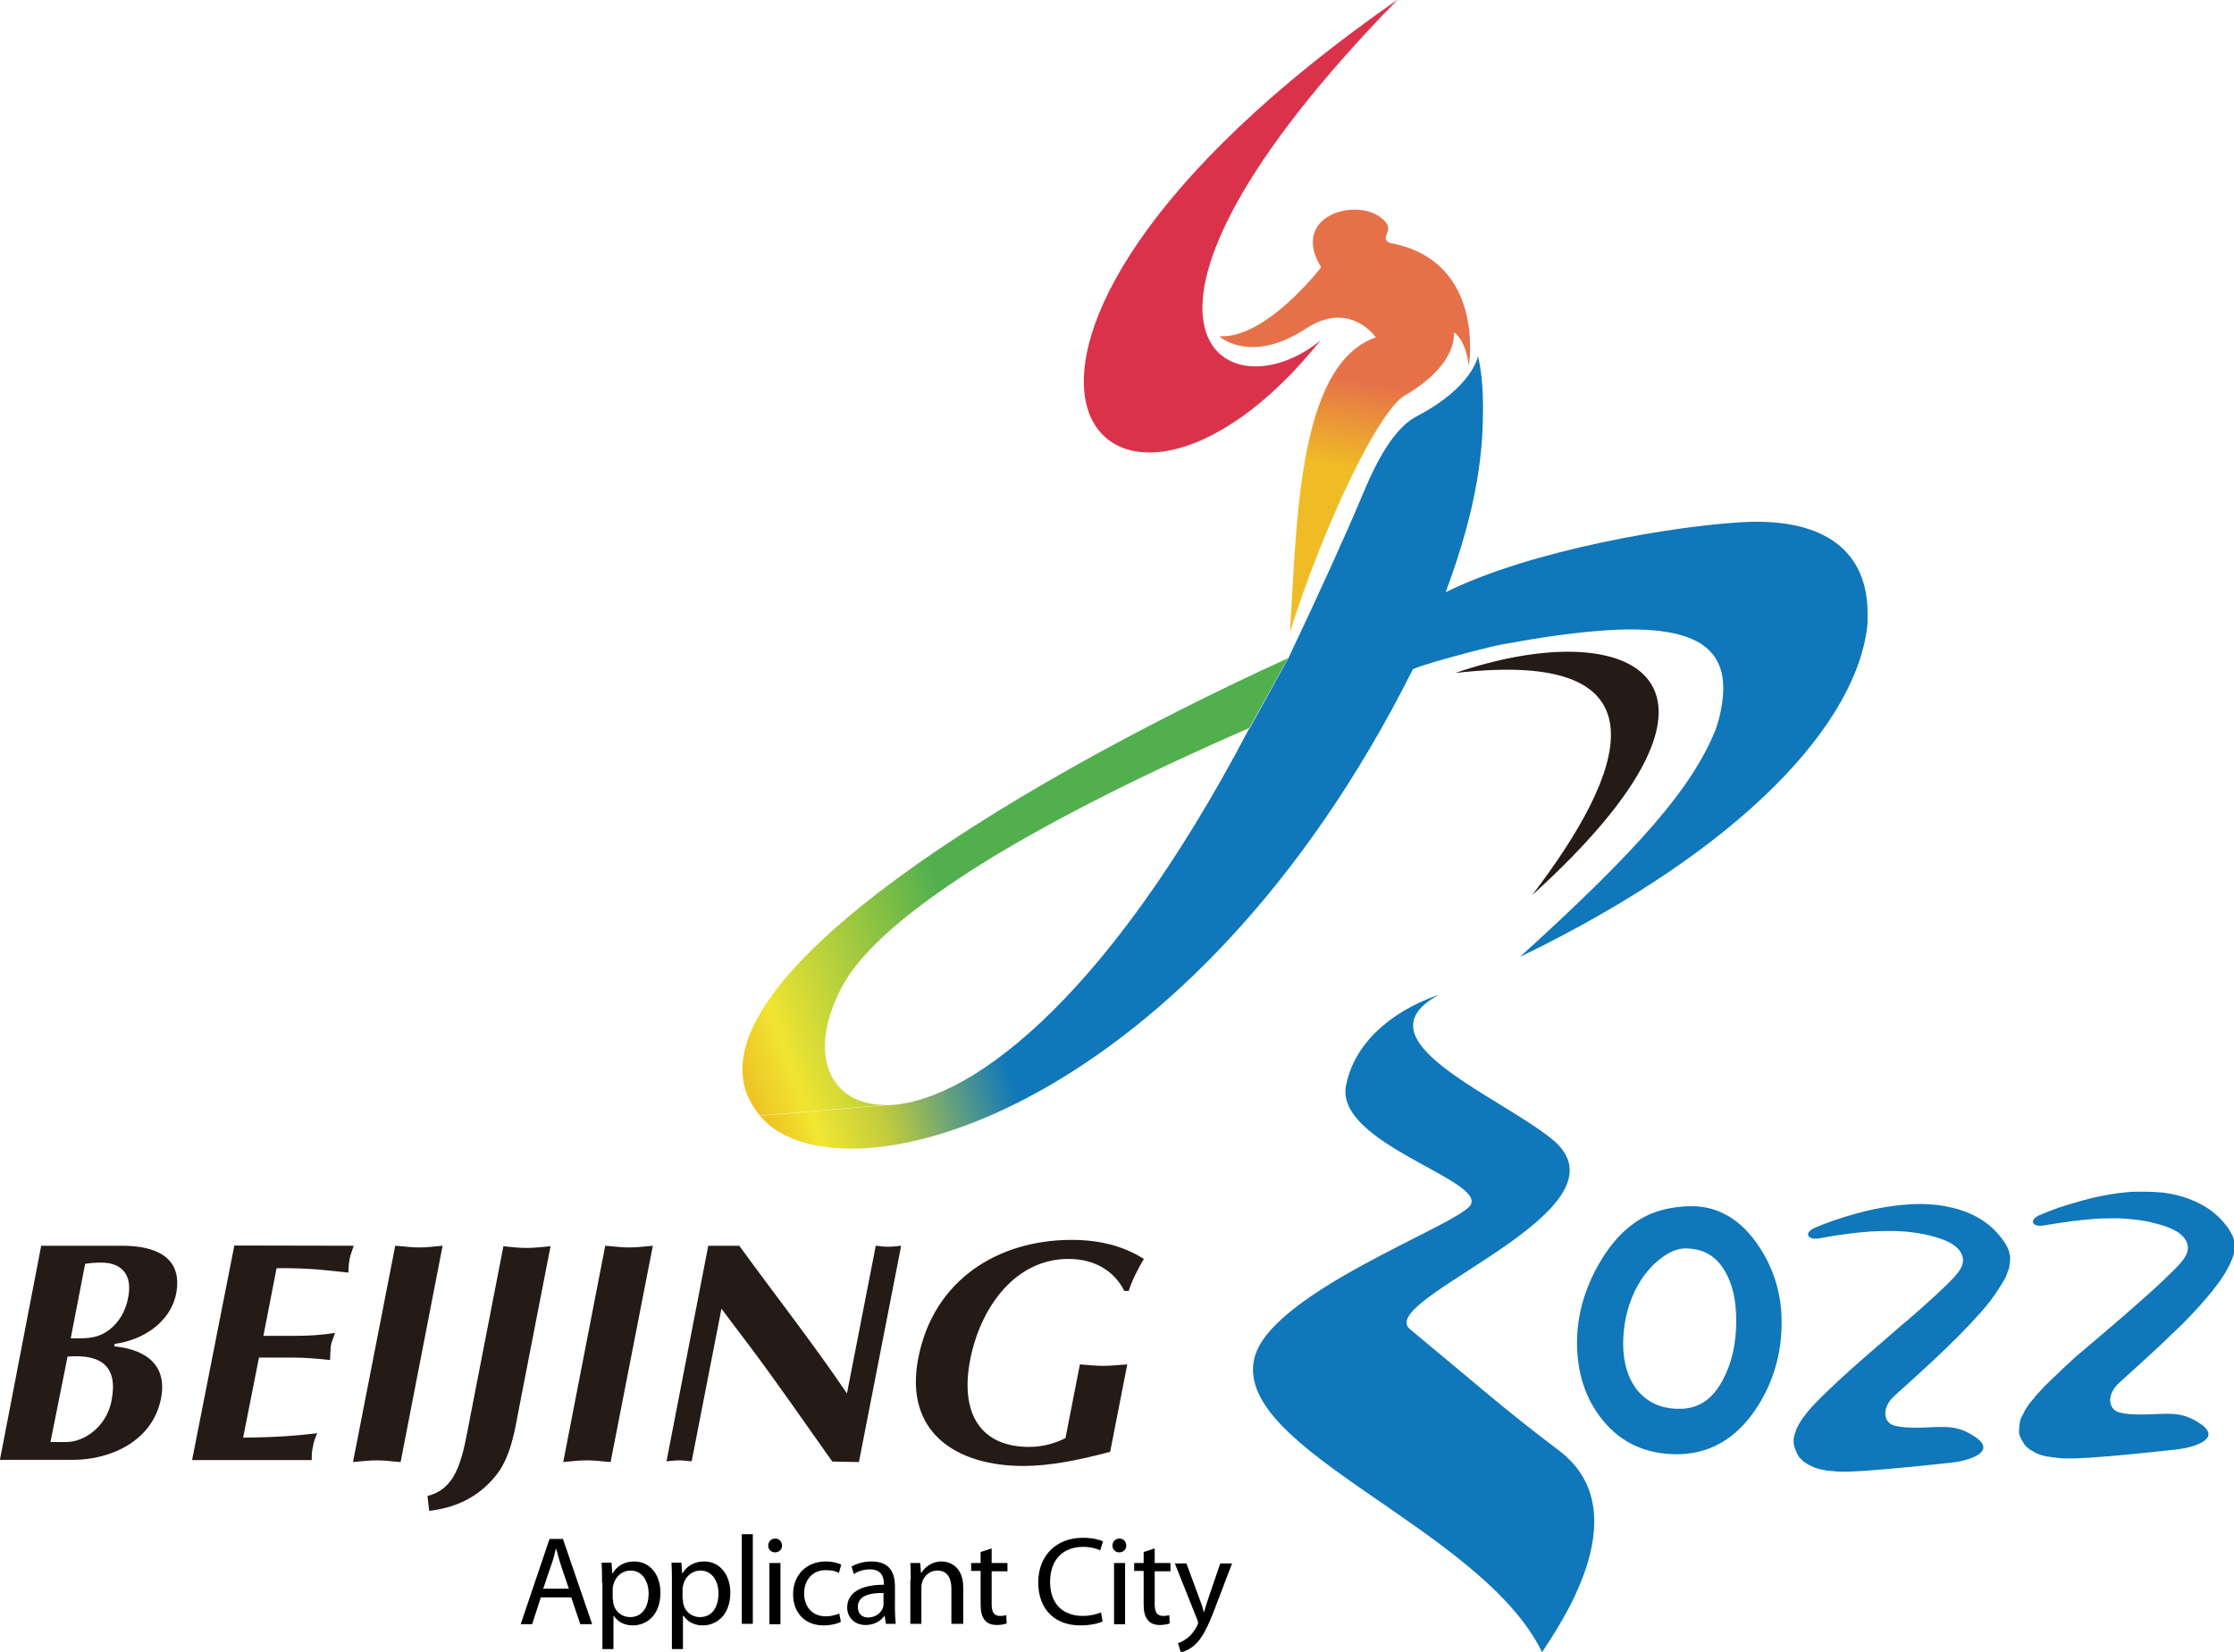
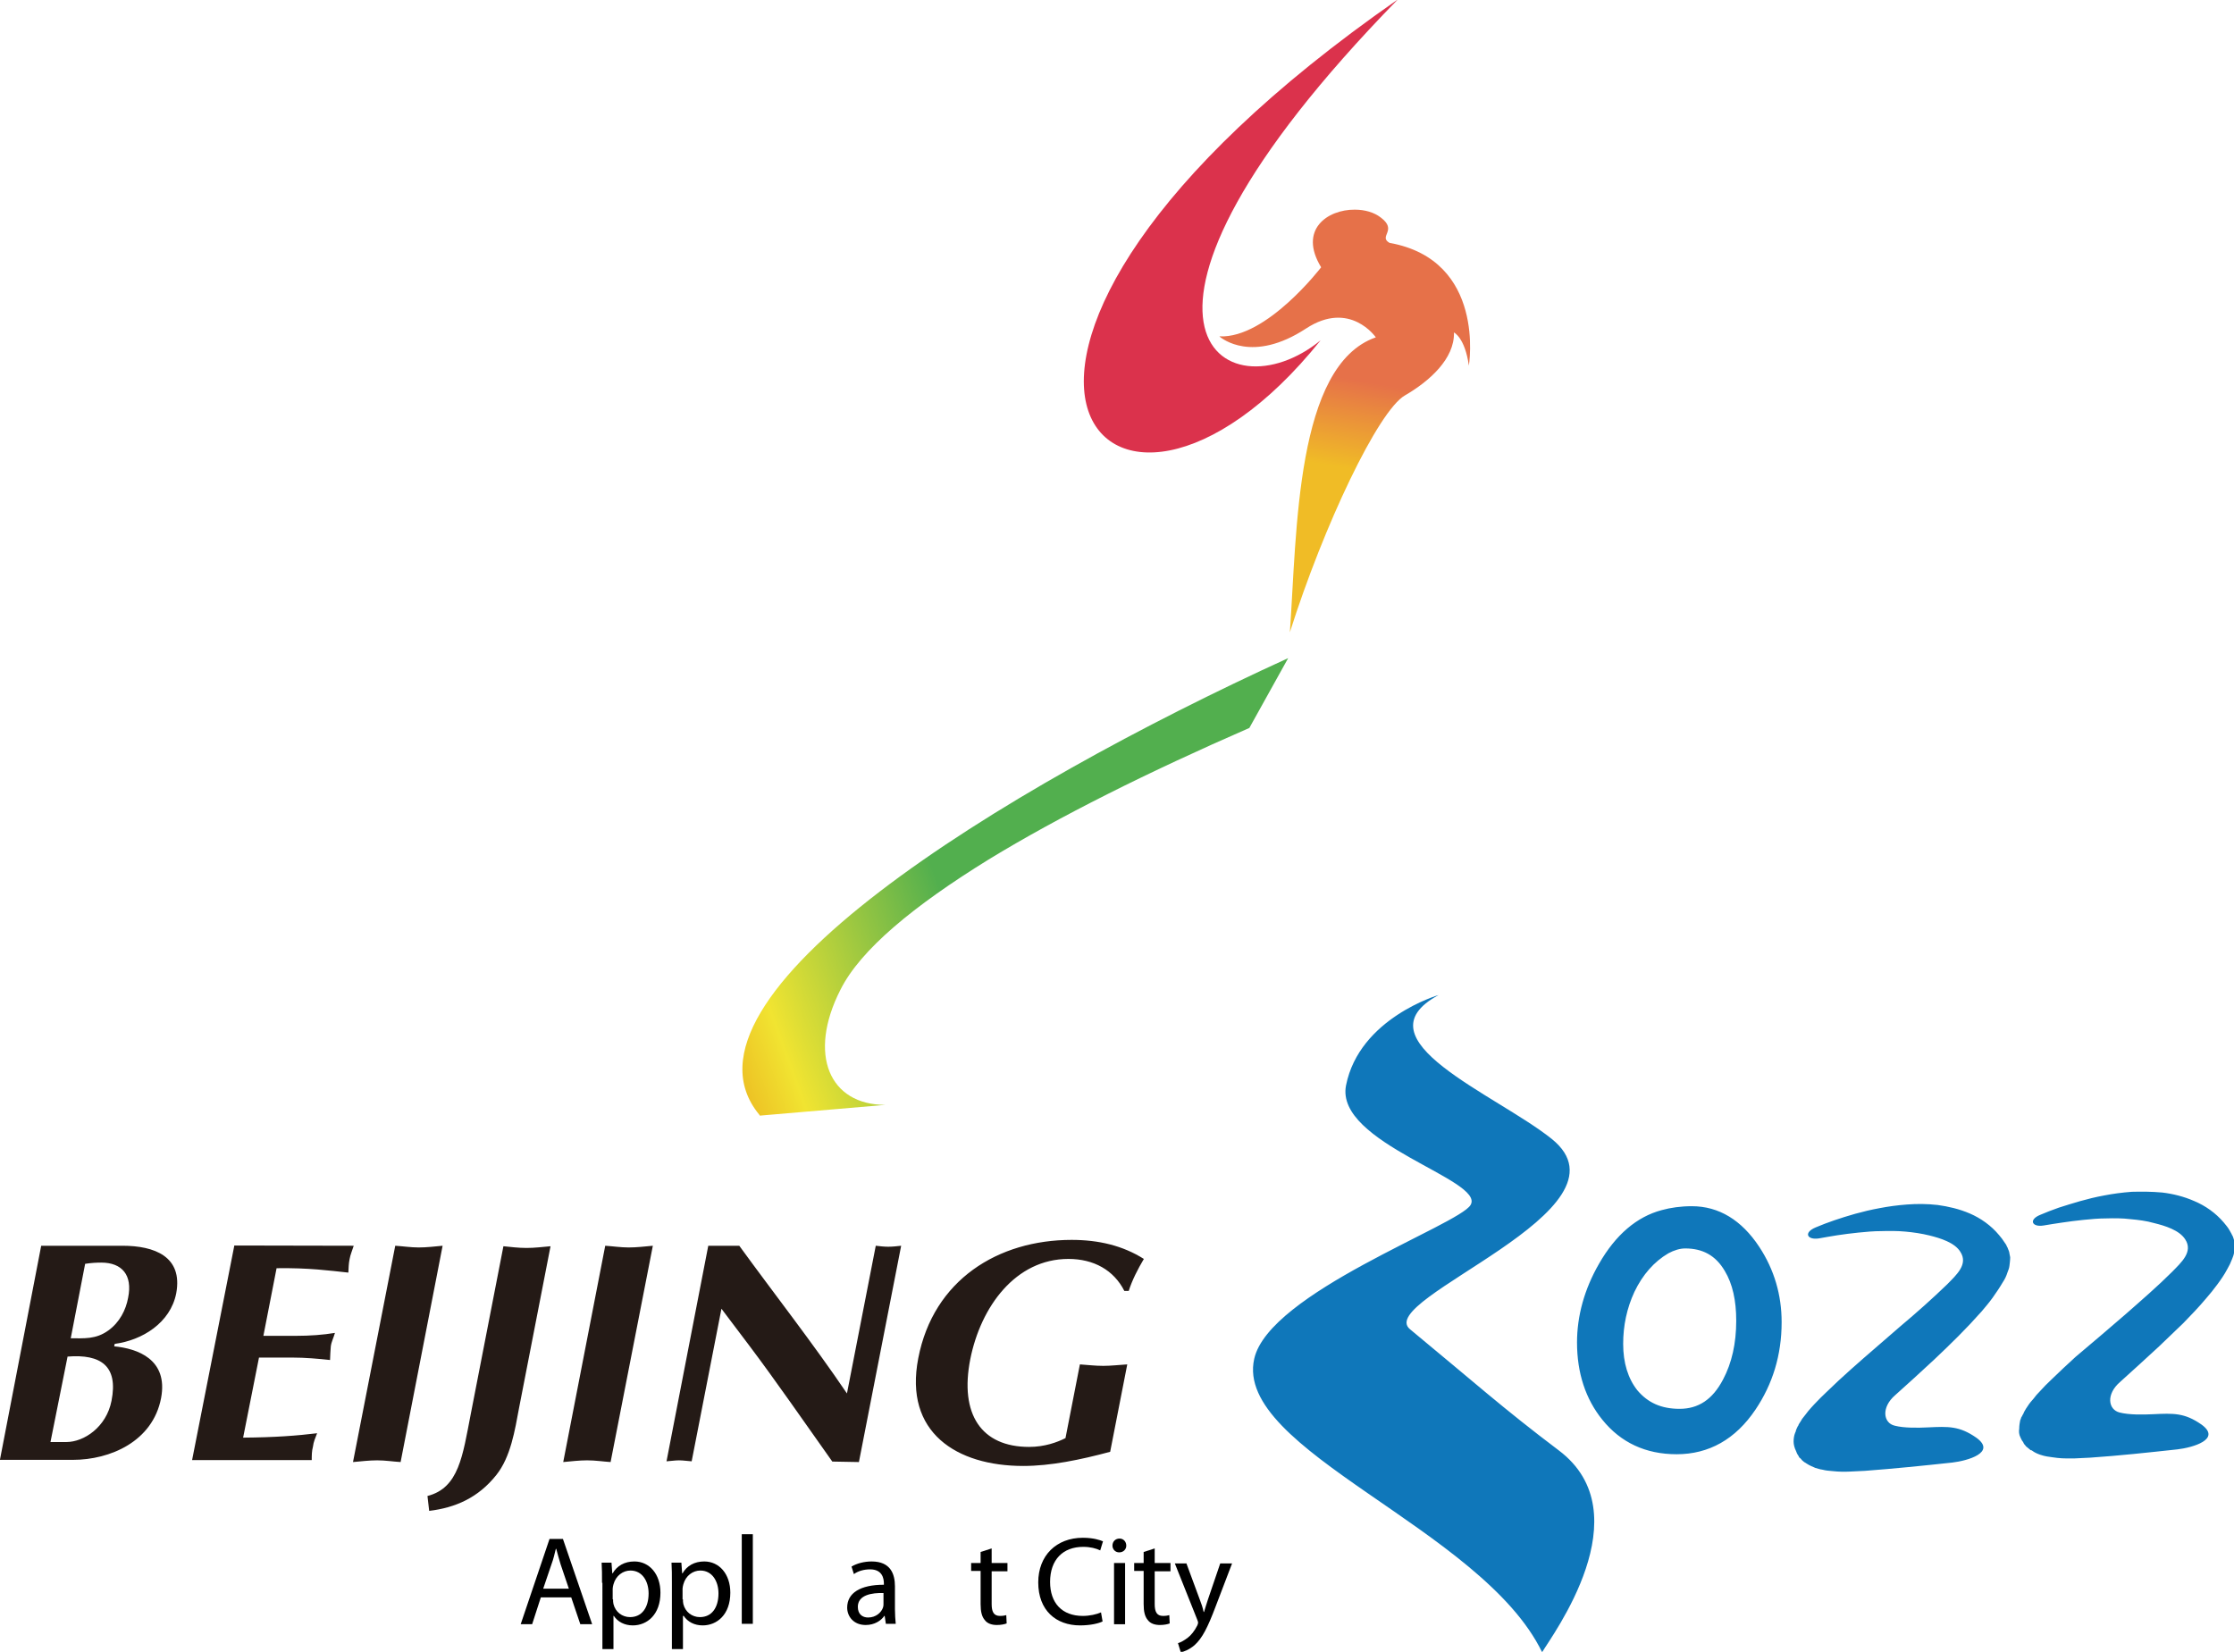
<svg xmlns="http://www.w3.org/2000/svg" version="1.1" id="Layer_1" x="0px" y="0px" viewBox="0 0 565.9 418.5" style="enable-background:new 0 0 565.9 418.5;" xml:space="preserve">
  <style type="text/css">
	.st0{fill:#0F77BA;}
	.st1{fill:url(#SVGID_1_);}
	.st2{fill:#241A16;}
	.st3{fill:#DB324C;}
	.st4{fill:url(#SVGID_2_);}
	.st5{fill:url(#SVGID_4_);}
</style>
  <g transform="matrix(1.333 0 0 -1.333 959.65 687.12)">
    <g transform="matrix(.464 0 0 .464 -385.99 154.3)">
      <path class="st0" d="M-130.5,370.8c-33.8-18.3,23.4-40.6,46.3-58.9c36.2-29.1-73-65.7-58-78c25.8-21.3,38.1-32.4,60.9-49.6    c34.6-26-2.8-75.9-6.8-82.7c-24.6,50.8-126.4,82.7-117.9,120.2c6.1,27.1,83.8,54.8,88.6,63c6.2,10.3-55.7,25.3-51,49    C-162.9,361.4-130.5,370.8-130.5,370.8 M10.3,208.7v0.9V208.7z M-31.8,201.3c-7.5,0-13,2.5-17.3,7.6c-3.8,4.8-5.8,11.2-5.8,19    c0,7.5,1.5,14.6,4.6,21.3c3.4,7.1,8.1,12.4,13.9,15.8c2.4,1.3,4.8,2,6.9,2c7.2,0,12.5-2.9,16.2-9.2c3.2-5.3,4.7-12.1,4.7-20.4    c0-9.3-1.8-17.3-5.4-24.1C-18.3,205.1-24.1,201.3-31.8,201.3 M0.8,267.7c-7.2,10.9-16.5,16.6-27.6,16.6c-4.5,0-8.7-0.6-12.3-1.6    c-10.2-2.7-18.9-10.1-25.7-22c-6-10.4-9-21.4-9-32.2c0-12.5,3.5-23.2,10.4-31.7c7.5-9.3,17.7-14.1,30.4-14.1    c13.2,0,24.1,6.1,32.3,18.3C6.3,211.4,10,223.3,10,236.8C10,247.9,7,258.3,0.8,267.7 M9.6,209v0.9V209z M107.8,189.6    c0.3-0.7,0.6-1.3,1.1-1.9c0.1-0.3,0.3-0.6,0.4-0.8c0.2-0.2,0.3-0.4,0.6-0.7c0.2-0.3,0.3-0.4,0.6-0.6c0.2-0.2,0.5-0.4,0.6-0.5    c0.2-0.2,0.4-0.3,0.5-0.4l0.3-0.3l0.5-0.1c1.3-1,2.4-1.4,3.5-1.8c1-0.3,1.9-0.6,2.7-0.7c1.7-0.3,3-0.4,4.3-0.6    c2.6-0.3,5-0.2,7.2-0.2c2.1,0.1,4.3,0.2,6.2,0.3c11.9,0.8,23.8,2.1,35.8,3.4c6.1,0.7,18.3,4.1,9.8,10.2    c-6.9,4.8-11.4,4.6-19.8,4.2c-4.1-0.2-9.8-0.3-13.7,0.7c-4.7,1.2-5.6,7.5,0.2,12.5c6.4,5.8,9.3,8.4,16,14.6    c3.3,3.2,6.6,6.3,9.9,9.5c3.2,3.3,6.4,6.6,9.4,10.2c1.6,1.8,3,3.6,4.5,5.6c1.4,1.9,2.9,4,4.2,6.5c0.7,1.2,1.3,2.4,1.9,4    c0.3,0.8,0.7,1.7,0.8,2.7c0.2,1,0.3,2.1,0.2,3.5v0.4l-0.1,0.4c-0.1,0.3-0.1,0.7-0.2,1c-0.1,0.4-0.3,0.8-0.4,1.2    c-0.1,0.2-0.2,0.3-0.2,0.4l-0.2,0.3l-0.1,0.3l-0.4,0.7c-0.2,0.3-0.4,0.7-0.5,0.9c-0.6,1.1-1.5,2.1-2.3,3.1    c-3.4,4-7.6,6.9-12.1,8.8c-4.3,1.9-8.9,3-13.1,3.5c-4.4,0.4-8.5,0.4-12.5,0.3c-4-0.3-7.7-0.8-11.3-1.5c-7.1-1.3-13.2-3.3-18.6-5    c-2.8-1-5.2-1.9-7.5-2.9c-5-2-3.5-5.2,1.3-4.4c2.3,0.4,4.9,0.8,7.6,1.2c2.8,0.4,5.6,0.8,8.7,1.1c3,0.3,6.1,0.6,9.3,0.6    c3.3,0.1,6.6,0.1,9.9-0.3c3.3-0.3,6.6-0.7,9.7-1.6c4.5-1.1,10.4-2.9,12.8-6.7c3.3-5.1-1.6-9.4-5.4-13.3    c-5.8-5.8-12.5-11.6-19.1-17.4c-6.7-5.8-13.5-11.6-20.4-17.4c-3.3-3-6.6-6.1-9.9-9.3c-1.6-1.5-3.3-3.2-4.9-5    c-0.8-0.8-1.7-1.8-2.4-2.8c-0.8-0.9-1.7-1.9-2.5-3.2c-0.4-0.6-0.9-1.3-1.3-2.1c-0.2-0.3-0.2-0.4-0.3-0.7c-0.2-0.3-0.4-0.7-0.4-0.7    l-0.1-0.2l-0.2-0.4l-0.2-0.3c-0.1-0.2-0.2-0.4-0.2-0.6c-0.1-0.3-0.2-0.4-0.3-0.7c-0.2-1-0.4-2.2-0.4-3.5    C107.1,192.2,107.2,190.7,107.8,189.6 M15.9,184c0.2-0.6,0.5-1.3,0.9-1.8c0.2-0.3,0.3-0.6,0.4-0.8c0.3-0.2,0.5-0.4,0.7-0.6    c0.2-0.2,0.3-0.4,0.5-0.6c0.2-0.2,0.4-0.3,0.6-0.5s0.3-0.3,0.6-0.4l0.3-0.2l0.3-0.2c1.3-0.9,2.6-1.3,3.6-1.8    c1.1-0.3,1.9-0.6,2.8-0.7c1.5-0.4,2.9-0.5,4.2-0.6c2.7-0.3,5-0.3,7.1-0.2c2.1,0.1,4.2,0.2,6.2,0.3c12,0.9,23.8,2.1,35.8,3.4    c6.1,0.7,18.3,4.1,9.8,10.2c-6.9,4.8-11.4,4.6-19.8,4.2c-4-0.2-9.8-0.3-13.6,0.7c-4.7,1.1-5.6,7.5,0.2,12.5    c6.5,5.8,9.4,8.5,16,14.6c3.4,3.2,6.6,6.3,9.9,9.6c3.2,3.2,6.4,6.6,9.5,10.1c1.5,1.8,3,3.5,4.5,5.6c1.4,2,2.8,4,4.2,6.4    c0.8,1.2,1.4,2.4,1.9,4c0.3,0.8,0.7,1.7,0.8,2.7s0.3,2.2,0.3,3.5l-0.1,0.5l-0.1,0.5c-0.1,0.3-0.1,0.7-0.2,1.1    c-0.1,0.3-0.2,0.7-0.4,1.1c-0.1,0.2-0.1,0.3-0.2,0.5l-0.1,0.3l-0.2,0.3l-0.3,0.7c-0.2,0.3-0.4,0.7-0.6,0.9    c-0.7,1.1-1.5,2.2-2.3,3.1c-3.3,4-7.6,7-12,8.9c-4.4,1.9-8.9,2.9-13.2,3.5c-4.4,0.5-8.5,0.5-12.5,0.2c-4-0.3-7.7-0.8-11.3-1.5    c-7.1-1.3-13.3-3.2-18.6-5c-2.7-0.9-5.2-1.9-7.6-2.9c-5-2.1-3.5-5.2,1.3-4.5c2.4,0.4,4.9,0.9,7.6,1.3c2.8,0.4,5.6,0.8,8.7,1.1    c3,0.3,6.1,0.6,9.4,0.6c3.2,0.1,6.5,0.1,9.8-0.2c3.3-0.3,6.7-0.8,9.9-1.6c4.4-1.1,10.3-2.9,12.6-6.7c3.3-5.1-1.6-9.4-5.4-13.3    c-5.9-5.7-12.5-11.6-19.3-17.3c-6.6-5.8-13.5-11.6-20.2-17.6c-3.4-3-6.7-6.1-10-9.3c-1.6-1.5-3.2-3.1-4.9-4.9    c-0.8-0.9-1.7-1.8-2.5-2.8c-0.7-1-1.6-2-2.5-3.2c-0.3-0.6-0.8-1.3-1.3-2.1c-0.1-0.2-0.2-0.3-0.3-0.7c-0.3-0.3-0.4-0.6-0.4-0.7    l-0.1-0.2l-0.2-0.4l-0.1-0.3c-0.1-0.2-0.2-0.4-0.2-0.7c-0.1-0.3-0.2-0.4-0.3-0.7c-0.4-1-0.6-2.2-0.6-3.5    C14.9,186.8,15.2,185.4,15.9,184" />
      <linearGradient id="SVGID_1_" gradientUnits="userSpaceOnUse" x1="-3319.364" y1="-615.988" x2="-3317.364" y2="-615.988" gradientTransform="matrix(67.508 20.254 -20.254 67.508 211163.922 109220.703)">
        <stop offset="1.880787e-03" style="stop-color:#EBBD2C" />
        <stop offset="9.672600e-02" style="stop-color:#EFC822" />
        <stop offset="0.207" style="stop-color:#F1E732" />
        <stop offset="0.407" style="stop-color:#C0CB3D" />
        <stop offset="0.793" style="stop-color:#0F77BA" />
      </linearGradient>
-       <path class="st1" d="M-139.2,608c-8.1-4.1-15.2-14.9-22.1-31.5c-6.9-16.5-18.2-41.4-30.8-67.9l-15.8-28.6c-0.1,0-0.1-0.1-0.2-0.1    C-268.5,364.7-325.6,325.7-357,325.7l-51.5-4.4c0.5-0.6,1-1.2,1.5-1.6c34.8-35.4,175.3,3.7,265.9,184.4    c0.8,1.3,30.3,9.2,36.5,10.3c59.9,11,90.7,8.5,90.7-17.9c0-5.6-1.4-12.3-3.3-17.4c-9.6-23.4-30.5-47.8-80-92.7    c91.7,44.4,138.7,96.3,142.4,136.8v3.9c0,25.2-17.2,39.2-51.1,37.4c-27.8-1.5-86.5-11.3-121.7-28.7c13.8,37,15.3,59.4,15.3,75.9    c0,14-2.1,20.7-2.1,20.7S-116.5,619.9-139.2,608" />
-       <path class="st2" d="M-123.7,502.7c90.4,10.5,69-41.9,31.5-91C4.6,499.4-50.7,527.7-123.7,502.7" />
      <path class="st3" d="M-147.2,778.6C-357,632.7-267,529-178.8,639C-217.5,607.2-278.5,644.1-147.2,778.6" />
      <linearGradient id="SVGID_2_" gradientUnits="userSpaceOnUse" x1="-3308.696" y1="-618.626" x2="-3306.702" y2="-619.057" gradientTransform="matrix(-0.685 17.845 -17.845 -0.685 -13483.809 59207.66)">
        <stop offset="0" style="stop-color:#F0BC26" />
        <stop offset="1" style="stop-color:#E67149" />
      </linearGradient>
      <path class="st4" d="M-178.6,668.9c0,0-22.3-29.2-41.6-28.3v-0.1c0.9-0.7,13.4-11.1,35.4,3.3c18,11.8,28.6-3.6,28.6-3.6    c-32.8-11.4-32.3-79.5-35.2-120.8c13.9,43.9,36.2,90.7,47.1,97c10,5.8,20.4,15,20.1,25.8c0,0,4.5-2.1,6.1-13.6    c0,0,7.2,43.2-32.5,50.3c-4.7,2.7,3.5,5.1-3.6,10.4c-2.7,2.1-6.5,3.2-10.6,3.2C-176,692.6-188,684.3-178.6,668.9" />
      <g>
        <path class="st2" d="M-265,183.7c-12.3-3.3-24.4-5.8-35.6-5.8c-27.3,0-48.9,13.7-43,44.1c6.2,32.2,32.8,48.5,62.8,48.5     c11,0,20.9-2.3,29.6-7.8c-2.5-4.2-4.8-8.7-6.2-13.1h-1.8c-4.3,8.5-12.5,13.1-22.9,13.1c-21.6,0-35.9-19.5-40.2-41.1     c-4.4-22.5,4.5-35.9,24.1-35.9c6.4,0,11.5,1.9,14.9,3.6l5.9,30.2c3.2-0.2,6.1-0.6,9.6-0.6c3.1,0,6.5,0.4,9.8,0.6L-265,183.7z      M-429.6,268.1h12.7c14.6-20.1,30-39.7,44.1-60.5l11.8,60.5c1.7-0.2,3.5-0.4,5.1-0.4c1.7,0,3.6,0.2,5.3,0.4l-17.3-88.6l-10.9,0.2     c-11.8,16.6-22.7,32.5-34.3,47.9l-11.1,14.7l-12.2-62.5c-1.7,0.1-3.4,0.4-5.2,0.4c-1.6,0-3.5-0.3-5.1-0.4L-429.6,268.1z      M-471.8,268.1c3.1-0.2,6.4-0.7,9.6-0.7c3.3,0,6.6,0.4,9.9,0.7l-17.3-88.6c-3.1,0.2-6.2,0.7-9.6,0.7c-3.2,0-6.5-0.4-9.8-0.7     L-471.8,268.1z M-507.1,201.6c-1.7-9.1-3.4-20-9.3-27.4c-7.4-9.3-16.7-13.4-27.5-14.7l-0.7,6.1c12.9,3.3,14.4,16.5,17.7,33.4     l13.4,68.9c3.1-0.3,6.1-0.7,9.5-0.7c3.2,0,6.5,0.4,9.8,0.7L-507.1,201.6z M-557.8,268.1c3.2-0.2,6.4-0.7,9.6-0.7     c3.2,0,6.6,0.4,9.8,0.7l-17.2-88.6c-3.3,0.2-6.2,0.7-9.6,0.7c-3.2,0-6.5-0.4-9.9-0.7L-557.8,268.1z M-574.8,268.1     c-0.6-1.9-1.4-3.7-1.7-5.5c-0.4-1.9-0.4-3.7-0.5-5.5c-7.6,0.8-16.2,2-29.4,1.8l-5.4-27.7h13.4c5.7,0,11.1,0.4,15.9,1.2     c-0.5-1.9-1.5-3.7-1.7-5.6c-0.2-1.9-0.2-3.7-0.3-5.5c-4.7,0.5-10,1-15.7,1h-13.4l-6.5-32.8c13.1,0.1,22.1,0.8,30.3,1.8     c-0.7-1.8-1.5-3.6-1.7-5.5c-0.5-1.8-0.5-3.7-0.5-5.5H-641l17.3,87.9L-574.8,268.1z M-690.7,230.2c5.4,0,10.3-0.5,15.4,3.2     c4.6,3.3,7.2,8.4,8.1,13.4c1.9,9.3-2.5,14.4-11,14.4c-1.9,0-4-0.1-6.6-0.5L-690.7,230.2z M-699,187.7h6.5     c7.2,0,16.4,6.1,18.5,16.9c2.8,14.2-4.3,19.2-18,18.1L-699,187.7z M-702.8,268.1h33.3c13.1,0,24.8-4.4,22-19.5     c-2.4-12.1-13.9-19.2-25.2-20.7l-0.2-1c9.5-0.9,22.2-5.3,19.2-21.2c-3.4-17.8-20.9-25.3-36.1-25.3h-29.9L-702.8,268.1z" />
      </g>
      <g>
        <g>
          <linearGradient id="SVGID_4_" gradientUnits="userSpaceOnUse" x1="-1471.122" y1="83.306" x2="-1314.73" y2="26.384" gradientTransform="matrix(0.618 0 0 -0.618 484.087 413.917)">
            <stop offset="0" style="stop-color:#EDC325" />
            <stop offset="0.197" style="stop-color:#F1E431" />
            <stop offset="1" style="stop-color:#52AF4E" />
          </linearGradient>
          <path id="SVGID_3_" class="st5" d="M-408.8,321.9c0.2-0.2,0.2-0.3,0.3-0.5l51.4,4.4c-22.8,0-31.9,20.5-18.4,47.1      c8.2,16.5,30.1,34.5,60.7,53.4c28.8,17.6,65.5,35.9,106.8,53.9l15.9,28.6C-309.8,455.1-448.1,369.9-408.8,321.9" />
        </g>
      </g>
    </g>
  </g>
  <g>
    <path d="M137,404.7l-2.2,6.8h-2.9l7.3-21.6h3.4l7.4,21.6h-3l-2.3-6.8H137z M144.1,402.5l-2.1-6.2c-0.4-1.4-0.8-2.7-1.1-3.9h-0.1   c-0.3,1.2-0.6,2.6-1.1,3.9l-2.1,6.2H144.1z" />
    <path d="M152.5,401c0-2,0-3.6-0.1-5.1h2.5l0.2,2.7h0.1c1.1-1.9,3-3,5.5-3c3.8,0,6.6,3.2,6.6,7.9c0,5.6-3.4,8.3-7,8.3   c-2.1,0-3.8-0.9-4.8-2.4h-0.1v8.4h-2.8V401z M155.3,405.2c0,0.4,0,0.8,0.1,1.2c0.5,2,2.2,3.3,4.2,3.3c3,0,4.7-2.4,4.7-6   c0-3.1-1.6-5.8-4.6-5.8c-1.9,0-3.7,1.3-4.3,3.5c-0.1,0.4-0.2,0.8-0.2,1.1V405.2z" />
    <path d="M170.2,401c0-2,0-3.6-0.1-5.1h2.5l0.2,2.7h0.1c1.1-1.9,3-3,5.5-3c3.8,0,6.6,3.2,6.6,7.9c0,5.6-3.4,8.3-7,8.3   c-2.1,0-3.8-0.9-4.8-2.4H173v8.4h-2.8V401z M173,405.2c0,0.4,0,0.8,0.1,1.2c0.5,2,2.2,3.3,4.2,3.3c3,0,4.7-2.4,4.7-6   c0-3.1-1.6-5.8-4.6-5.8c-1.9,0-3.7,1.3-4.3,3.5c-0.1,0.4-0.2,0.8-0.2,1.1V405.2z" />
    <path d="M187.9,388.7h2.8v22.7h-2.8V388.7z" />
-     <path d="M196.3,393.3c-1,0-1.7-0.8-1.7-1.7c0-1,0.7-1.8,1.8-1.8c1,0,1.7,0.8,1.7,1.8C198.1,392.5,197.4,393.3,196.3,393.3   L196.3,393.3z M194.9,411.5V396h2.8v15.5H194.9z" />
-     <path d="M213,410.9c-0.7,0.4-2.4,0.9-4.4,0.9c-4.7,0-7.7-3.2-7.7-7.9c0-4.8,3.3-8.3,8.3-8.3c1.7,0,3.1,0.4,3.9,0.8l-0.6,2.1   c-0.7-0.4-1.7-0.7-3.3-0.7c-3.6,0-5.5,2.7-5.5,5.9c0,3.6,2.3,5.8,5.4,5.8c1.6,0,2.7-0.4,3.5-0.7L213,410.9z" />
    <path d="M226.7,407.7c0,1.3,0.1,2.7,0.2,3.7h-2.5l-0.3-2H224c-0.8,1.2-2.5,2.3-4.7,2.3c-3.1,0-4.7-2.2-4.7-4.4   c0-3.7,3.3-5.8,9.3-5.8v-0.3c0-1.3-0.4-3.6-3.5-3.6c-1.5,0-3,0.4-4.1,1.2l-0.6-1.9c1.3-0.8,3.2-1.3,5.1-1.3c4.8,0,5.9,3.2,5.9,6.3   V407.7z M223.9,403.6c-3.1-0.1-6.6,0.5-6.6,3.5c0,1.9,1.2,2.7,2.6,2.7c2,0,3.4-1.3,3.8-2.6c0.1-0.3,0.1-0.6,0.1-0.9V403.6z" />
-     <path d="M230.7,400.2c0-1.6,0-2.9-0.1-4.2h2.5l0.2,2.5h0.1c0.8-1.4,2.6-2.9,5.1-2.9c2.1,0,5.5,1.3,5.5,6.6v9.2H241v-8.9   c0-2.5-0.9-4.6-3.6-4.6c-1.8,0-3.3,1.3-3.8,2.9c-0.1,0.4-0.2,0.9-0.2,1.3v9.3h-2.8V400.2z" />
    <path d="M251.2,392.3v3.7h4v2.1h-4v8.3c0,1.9,0.5,3,2.1,3c0.8,0,1.2-0.1,1.6-0.2l0.1,2.1c-0.5,0.2-1.4,0.4-2.5,0.4   c-1.3,0-2.4-0.4-3-1.2c-0.8-0.9-1.1-2.2-1.1-4.1v-8.4H246V396h2.4v-2.8L251.2,392.3z" />
    <path d="M279.3,410.8c-1,0.5-3.1,1-5.7,1c-6.1,0-10.6-3.8-10.6-10.9c0-6.8,4.6-11.3,11.3-11.3c2.7,0,4.4,0.6,5.1,0.9l-0.7,2.3   c-1-0.5-2.5-0.9-4.3-0.9c-5.1,0-8.4,3.2-8.4,8.9c0,5.3,3,8.6,8.3,8.6c1.7,0,3.5-0.4,4.6-0.9L279.3,410.8z" />
    <path d="M283.5,393.3c-1,0-1.7-0.8-1.7-1.7c0-1,0.7-1.8,1.8-1.8c1,0,1.7,0.8,1.7,1.8C285.3,392.5,284.6,393.3,283.5,393.3   L283.5,393.3z M282.2,411.5V396h2.8v15.5H282.2z" />
    <path d="M292.5,392.3v3.7h4v2.1h-4v8.3c0,1.9,0.5,3,2.1,3c0.8,0,1.2-0.1,1.6-0.2l0.1,2.1c-0.5,0.2-1.4,0.4-2.5,0.4   c-1.3,0-2.4-0.4-3-1.2c-0.8-0.9-1.1-2.2-1.1-4.1v-8.4h-2.4V396h2.4v-2.8L292.5,392.3z" />
    <path d="M300.5,396l3.4,9.2c0.4,1,0.8,2.2,1,3.2h0.1c0.3-0.9,0.6-2.1,1-3.2l3.1-9.1h3l-4.2,11c-2,5.3-3.4,8-5.3,9.7   c-1.4,1.2-2.8,1.7-3.5,1.8l-0.7-2.3c0.7-0.2,1.6-0.7,2.5-1.4c0.8-0.6,1.7-1.7,2.4-3.1c0.1-0.3,0.2-0.5,0.2-0.7   c0-0.2-0.1-0.4-0.2-0.7l-5.7-14.3H300.5z" />
  </g>
</svg>